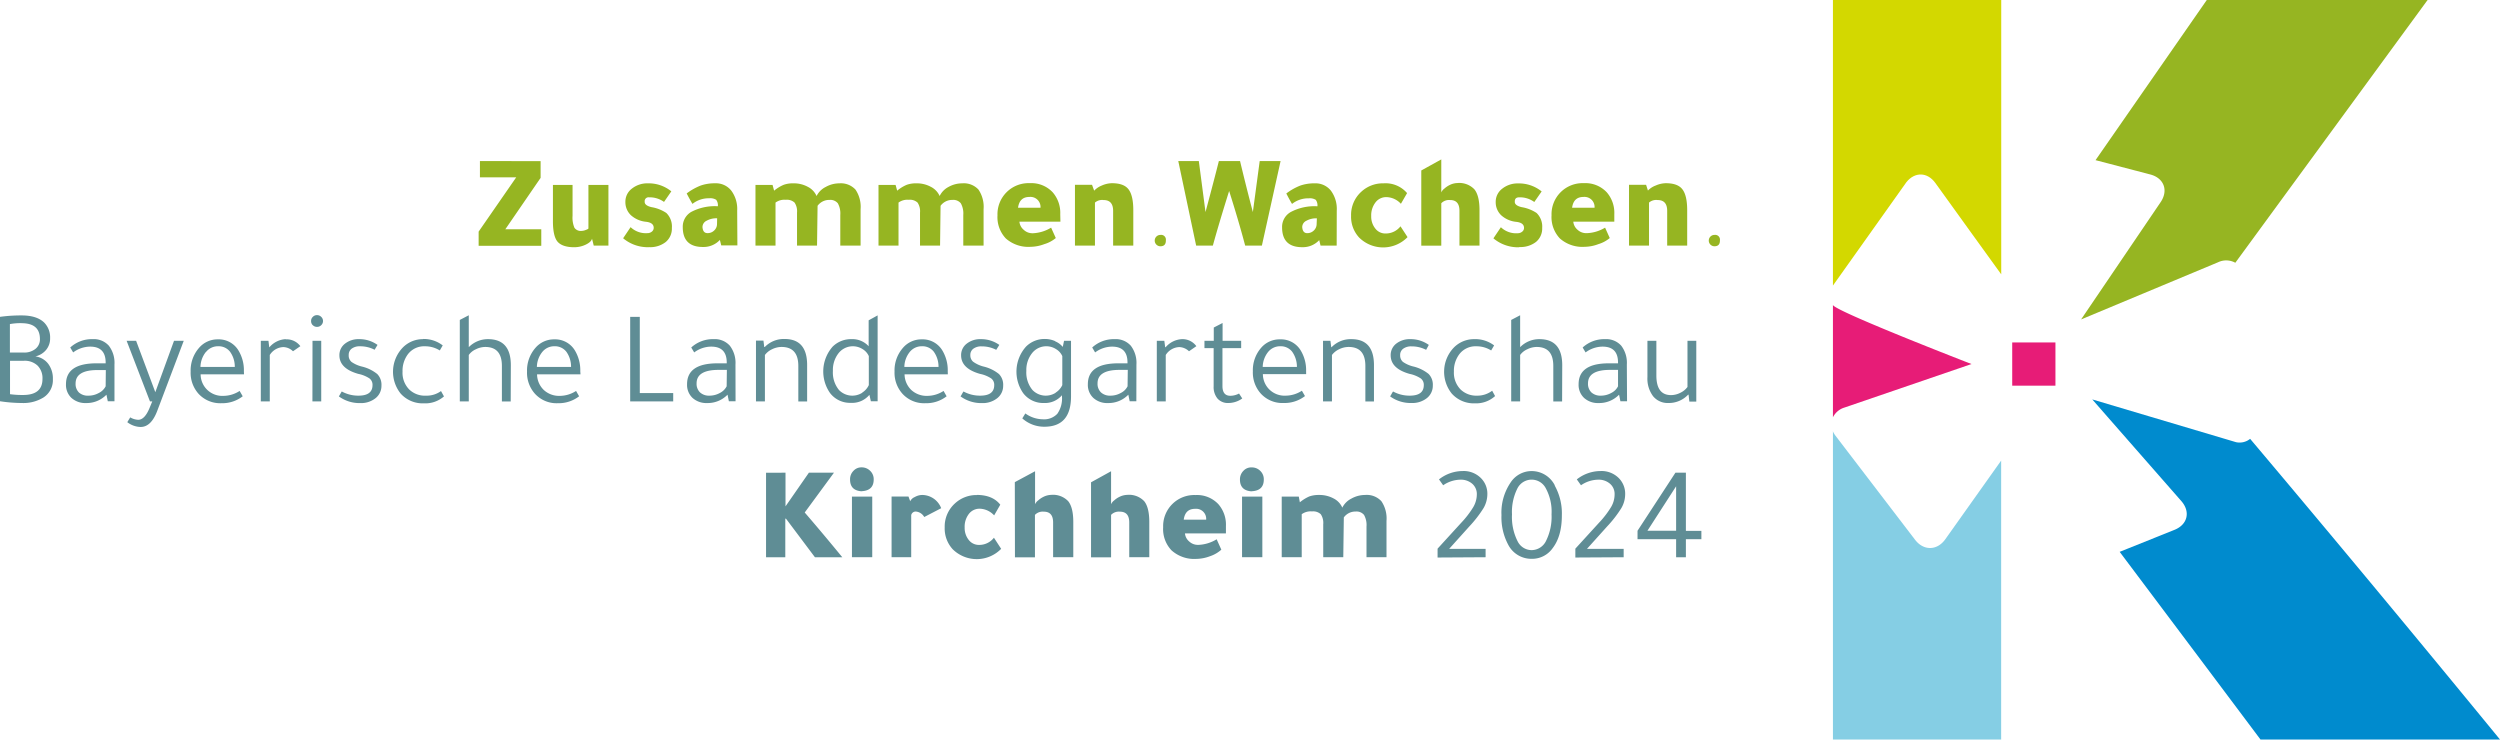
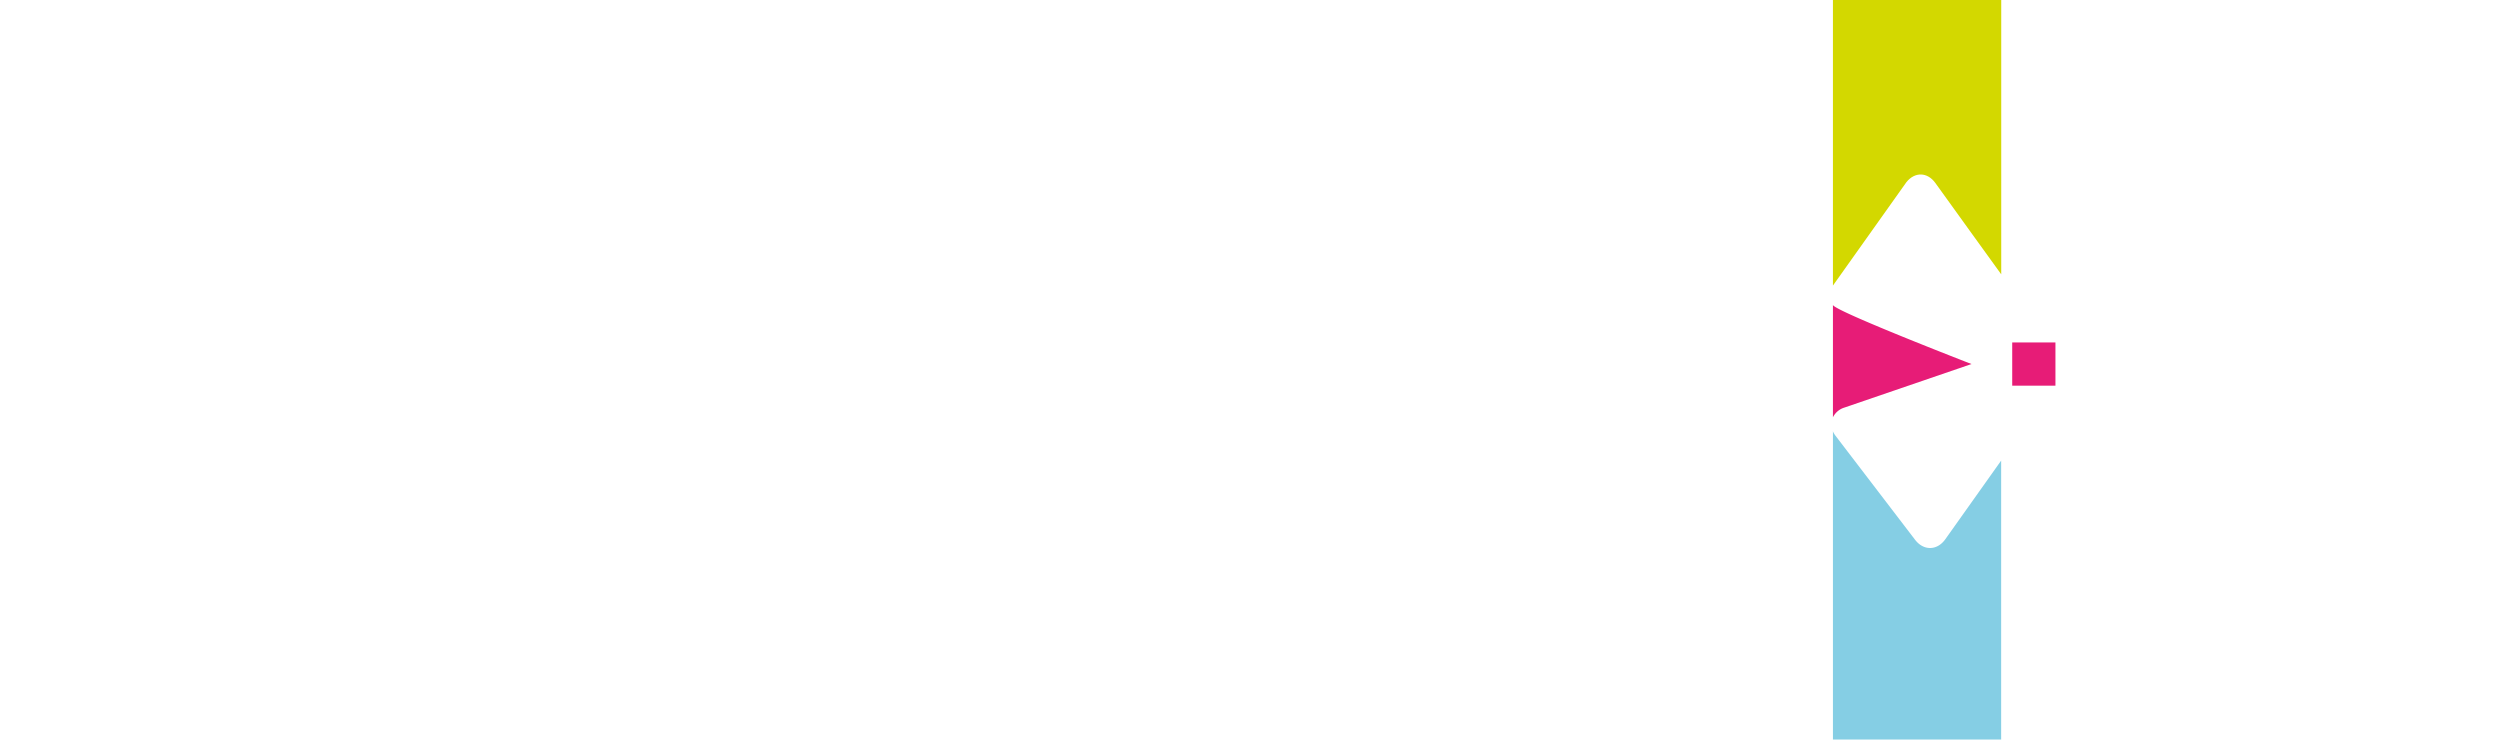
<svg xmlns="http://www.w3.org/2000/svg" id="Ebene_1" data-name="Ebene 1" viewBox="0 0 598.63 177.08">
  <defs>
    <style>.cls-1{fill:none;}.cls-2{clip-path:url(#clip-path);}.cls-3{fill:#5f8d95;}.cls-4{fill:#96b522;}.cls-5{fill:#e71c77;}.cls-6{fill:#d3d800;}.cls-7{fill:#85cee4;}.cls-8{fill:#008bce;}</style>
    <clipPath id="clip-path" transform="translate(0)">
      <rect class="cls-1" width="598.63" height="177.08" />
    </clipPath>
  </defs>
  <g class="cls-2">
-     <path class="cls-3" d="M401.35,116.44v10.65h-6.87Zm-9.24,12.67h9.24v4.32h2.34v-4.32h3.71v-2h-3.71V113.18h-2.5l-9.08,13.91Zm-3.32,4.32v-2H380l4.83-5.37a27.93,27.93,0,0,0,3.41-4.4,6.64,6.64,0,0,0,.91-3.31,5.28,5.28,0,0,0-1.53-3.87,5.82,5.82,0,0,0-4.35-1.69,9.27,9.27,0,0,0-5.7,2l1,1.41a7.45,7.45,0,0,1,4.15-1.34,4.12,4.12,0,0,1,2.83,1,3.22,3.22,0,0,1,1.07,2.53,6,6,0,0,1-.83,3,22.13,22.13,0,0,1-2.91,3.79l-5.66,6.2v2.12Zm-18.68-16.57a11.72,11.72,0,0,1,1.41,6.3,12.93,12.93,0,0,1-1.28,6.28,3.88,3.88,0,0,1-3.49,2.29,3.76,3.76,0,0,1-3.35-2.11,12.86,12.86,0,0,1-1.35-6.46,12.51,12.51,0,0,1,1.25-6.11,3.81,3.81,0,0,1,6.81-.19m2.21-.61a6.22,6.22,0,0,0-5.53-3.45,6,6,0,0,0-5.06,2.72,12.82,12.82,0,0,0-2.2,7.83,13.94,13.94,0,0,0,1.66,7.17,6.22,6.22,0,0,0,5.6,3.29,6,6,0,0,0,5-2.56q2.21-2.88,2.2-7.9a13.7,13.7,0,0,0-1.72-7.1m-16.54,17.18v-2H347l4.83-5.37a28.56,28.56,0,0,0,3.41-4.4,6.74,6.74,0,0,0,.91-3.31,5.25,5.25,0,0,0-1.54-3.87,5.82,5.82,0,0,0-4.35-1.69,9.26,9.26,0,0,0-5.69,2l1,1.41a7.48,7.48,0,0,1,4.16-1.34,4.12,4.12,0,0,1,2.83,1,3.26,3.26,0,0,1,1.07,2.53,6.12,6.12,0,0,1-.83,3,22.13,22.13,0,0,1-2.91,3.79l-5.66,6.2v2.12ZM311,118.91h-4.09v14.52h4.79v-10.3a3.61,3.61,0,0,1,2.47-.67,2.67,2.67,0,0,1,2.09.67,3.72,3.72,0,0,1,.59,2.4v7.9h4.8l.13-9.53a3.41,3.41,0,0,1,2.84-1.41,2.31,2.31,0,0,1,2,.81,4.92,4.92,0,0,1,.59,2.8v7.33H332v-8.7a7.35,7.35,0,0,0-1.23-4.72,4.75,4.75,0,0,0-3.88-1.49,6.73,6.73,0,0,0-3.3.87,4.83,4.83,0,0,0-2.17,2.17,4.48,4.48,0,0,0-2.1-2.21,7.15,7.15,0,0,0-3.47-.83,6.77,6.77,0,0,0-2.33.35,9.66,9.66,0,0,0-2.27,1.41Zm-13.59,14.52h4.86V118.91h-4.86Zm2.3-15.8q2.91-.13,2.91-2.82v-.06a2.75,2.75,0,0,0-.85-2,2.84,2.84,0,0,0-2.06-.83,2.55,2.55,0,0,0-2,.85,2.86,2.86,0,0,0-.8,2v.06c0,1.75.92,2.69,2.75,2.82m-13.49,4.19a2.41,2.41,0,0,1,2.65,2.59h-5.37c.23-1.73,1.14-2.59,2.72-2.59m7.38,4.12a7.45,7.45,0,0,0-1.79-5.21,7,7,0,0,0-5.5-2.21,7.45,7.45,0,0,0-7.74,7.71,7.37,7.37,0,0,0,2,5.53,8.12,8.12,0,0,0,5.91,2.05,9.58,9.58,0,0,0,3.3-.64,7.68,7.68,0,0,0,2.72-1.57l-1.12-2.49a9.09,9.09,0,0,1-4.32,1.34h-.22a3,3,0,0,1-2.05-.83,2.83,2.83,0,0,1-1-1.92h9.81Zm-32.3,7.49h4.8V123.29a2.56,2.56,0,0,1,2.11-.77c1.49,0,2.24.86,2.24,2.59v8.32h4.8V125c0-2.32-.41-4-1.23-5a5,5,0,0,0-4.08-1.5,4.4,4.4,0,0,0-1.79.45,5.28,5.28,0,0,0-1.31.88,2.26,2.26,0,0,0-.74.91v-7.9l-4.8,2.65Zm-18.22,0h4.79V123.29a2.56,2.56,0,0,1,2.11-.77c1.5,0,2.24.86,2.24,2.59v8.32H257V125c0-2.32-.41-4-1.23-5a5,5,0,0,0-4.08-1.5,4.4,4.4,0,0,0-1.79.45,5.47,5.47,0,0,0-1.31.88,2.26,2.26,0,0,0-.74.91v-7.9L243,115.45Zm-9.09-14.91a7.54,7.54,0,0,0-5.27,2,7.46,7.46,0,0,0-2.46,5.76,7.34,7.34,0,0,0,1.91,5.21,8.18,8.18,0,0,0,11.61-.09L238,128.76a4.44,4.44,0,0,1-3.55,1.72,3.06,3.06,0,0,1-2.46-1.16,4.57,4.57,0,0,1-1-3,5,5,0,0,1,1-3.25,3.2,3.2,0,0,1,2.61-1.26,4.86,4.86,0,0,1,3.45,1.6l1.47-2.56q-1.84-2.34-5.66-2.34m-20.37.39v14.52h4.7V123.35a1.09,1.09,0,0,1,1.12-.86,2.56,2.56,0,0,1,2,1.31l4.06-2.11a4.92,4.92,0,0,0-4.6-3.17,3.7,3.7,0,0,0-1.73.5,2.08,2.08,0,0,0-1.09,1l-.41-1.12Zm-9.49,14.52h4.86V118.91h-4.86Zm2.3-15.8q2.91-.13,2.91-2.82v-.06a2.75,2.75,0,0,0-.85-2,2.84,2.84,0,0,0-2.06-.83,2.55,2.55,0,0,0-1.95.85,2.81,2.81,0,0,0-.8,2v.06c0,1.75.91,2.69,2.75,2.82m-22.87-4.45v20.25h4.61v-9.25h.16l6.94,9.25h6.55q-4.64-5.67-9-10.72l7-9.53h-6l-5.6,8.06,0,.07v-8.13Z" transform="translate(0)" />
-     <path class="cls-3" d="M404.07,81.6V92.66a4.55,4.55,0,0,1-1.74,1.41,5,5,0,0,1-2.19.54c-2.35,0-3.52-1.56-3.52-4.7V81.6h-2.14v8.7a7,7,0,0,0,1.34,4.55,4.49,4.49,0,0,0,3.68,1.65,6.32,6.32,0,0,0,4.73-2l.1,0,.19,1.67h1.66V81.6ZM387.44,92.5a3.56,3.56,0,0,1-1.63,1.6,5.07,5.07,0,0,1-2.46.64,3.19,3.19,0,0,1-2.29-.78,2.87,2.87,0,0,1-.81-2.16q0-3.22,5.24-3.23h1.95Zm2.11-5.21a6.73,6.73,0,0,0-1.34-4.51,4.82,4.82,0,0,0-3.87-1.57,7.65,7.65,0,0,0-5.37,2l.7,1.18A6.85,6.85,0,0,1,383.73,83c2.48,0,3.71,1.27,3.71,3.81V87h-2.2Q378,87,378,92a4.26,4.26,0,0,0,1.31,3.28,4.91,4.91,0,0,0,3.51,1.23,6.62,6.62,0,0,0,4.87-2l.32,1.57h1.59Zm-15.47.16c0-4.16-1.83-6.24-5.47-6.24A6.42,6.42,0,0,0,364,83.13V75.49l-2.14,1.12V96.12H364V85a4.18,4.18,0,0,1,1.7-1.36,5.15,5.15,0,0,1,2.24-.56c2.68,0,4,1.51,4,4.54v8.51h2.11ZM353,81.21a6.76,6.76,0,0,0-4.86,2,8.37,8.37,0,0,0-.54,11,7.07,7.07,0,0,0,5.6,2.37A6.74,6.74,0,0,0,358,94.84l-.7-1.28a5.81,5.81,0,0,1-3.61,1.18,5.4,5.4,0,0,1-3.94-1.47A5.71,5.71,0,0,1,348.14,89a6.63,6.63,0,0,1,1.28-4.16,4.87,4.87,0,0,1,4.09-1.92,6.55,6.55,0,0,1,3.55,1l.71-1.21A7.45,7.45,0,0,0,353,81.21m-10.87,1.38a7.45,7.45,0,0,0-4.41-1.38,5.24,5.24,0,0,0-3.41,1.09A3.45,3.45,0,0,0,333,85.08c0,2.11,1.51,3.6,4.54,4.45a7.57,7.57,0,0,1,2.67,1.09,1.91,1.91,0,0,1,.72,1.59c0,1.69-1.12,2.53-3.36,2.53a8.18,8.18,0,0,1-4-1,5.68,5.68,0,0,0-.38.64l-.32.54A8.36,8.36,0,0,0,338,96.5a5.59,5.59,0,0,0,3.67-1.17,3.77,3.77,0,0,0,1.42-3,3.68,3.68,0,0,0-1-2.78,9.3,9.3,0,0,0-3.65-1.79,7.32,7.32,0,0,1-2.51-1.11,2,2,0,0,1-.66-1.58A1.82,1.82,0,0,1,336,83.5a3.21,3.21,0,0,1,2-.56,7.52,7.52,0,0,1,3.49.83ZM329,87.45q0-6.24-5.41-6.24a6.37,6.37,0,0,0-4.73,1.92h-.09l-.2-1.53H316.8V96.12h2.14V85a4.57,4.57,0,0,1,1.73-1.38,5.18,5.18,0,0,1,2.27-.54q4,0,4,4.54v8.51H329Zm-25.35-3.17a3.68,3.68,0,0,1,2.9-1.37,3.46,3.46,0,0,1,2.86,1.31,6.21,6.21,0,0,1,1.14,3.65h-8.19a5.92,5.92,0,0,1,1.29-3.59m9.1,4.61a9.1,9.1,0,0,0-1.31-5,5.5,5.5,0,0,0-4.92-2.63A5.81,5.81,0,0,0,302,83.26a8.18,8.18,0,0,0-2,5.66,7.54,7.54,0,0,0,1.89,5.31,7,7,0,0,0,5.5,2.27,8,8,0,0,0,5.09-1.66l-.74-1.28a7.2,7.2,0,0,1-3.87,1.18,5.18,5.18,0,0,1-5.47-5.15h10.36ZM297.2,83.36V81.6h-4.45V77.34l-2.11,1.09V81.6h-2.23v1.76h2.2V92.5a4.29,4.29,0,0,0,.93,2.94,3.29,3.29,0,0,0,2.62,1.06,5.69,5.69,0,0,0,3.3-1.09l-.77-1.18a4.42,4.42,0,0,1-2.08.54c-1.26,0-1.89-.78-1.89-2.33l0-9.08ZM283,81.21a5.48,5.48,0,0,0-3.87,1.92H279l-.2-1.53H277V96.12h2.14V85a4,4,0,0,1,3.23-1.89,3.5,3.5,0,0,1,2.34,1l1.76-1.22A4.1,4.1,0,0,0,283,81.21M270,92.5a3.56,3.56,0,0,1-1.63,1.6,5,5,0,0,1-2.46.64,3.15,3.15,0,0,1-2.28-.78,2.84,2.84,0,0,1-.82-2.16q0-3.22,5.24-3.23h2Zm2.12-5.21a6.73,6.73,0,0,0-1.35-4.51,4.82,4.82,0,0,0-3.87-1.57,7.65,7.65,0,0,0-5.37,2l.7,1.18A6.86,6.86,0,0,1,266.28,83q3.71,0,3.7,3.81V87h-2.2q-7.29,0-7.29,5a4.26,4.26,0,0,0,1.31,3.28,4.92,4.92,0,0,0,3.52,1.23,6.6,6.6,0,0,0,4.86-2l.32,1.57h1.6Zm-19.34,6.76a4.42,4.42,0,0,1-5.54-.65,6.55,6.55,0,0,1-1.48-4.58,6.46,6.46,0,0,1,1.35-4.23,4.33,4.33,0,0,1,5.75-1,3.71,3.71,0,0,1,1.51,1.68v6.94a4.18,4.18,0,0,1-1.59,1.8m-.09-12.31a6,6,0,0,0-2.42-.53A6.26,6.26,0,0,0,245.68,83,9,9,0,0,0,245,94.13a6,6,0,0,0,5,2.37,5.33,5.33,0,0,0,4.29-1.86v.29a6.37,6.37,0,0,1-1.12,4.16,4.36,4.36,0,0,1-3.49,1.31A7.32,7.32,0,0,1,245.52,99l-.73,1.18a7.81,7.81,0,0,0,5.3,2q6.38,0,6.37-7.29V81.6h-1.67l-.31,1.47a4.52,4.52,0,0,0-1.81-1.33m-13.38.85a7.5,7.5,0,0,0-4.42-1.38,5.21,5.21,0,0,0-3.4,1.09,3.43,3.43,0,0,0-1.33,2.78c0,2.11,1.51,3.6,4.54,4.45a7.57,7.57,0,0,1,2.67,1.09,1.91,1.91,0,0,1,.72,1.59c0,1.69-1.12,2.53-3.36,2.53a8.18,8.18,0,0,1-4-1c-.1.15-.23.36-.38.64l-.32.54a8.39,8.39,0,0,0,5.12,1.6,5.58,5.58,0,0,0,3.66-1.17,3.75,3.75,0,0,0,1.42-3,3.68,3.68,0,0,0-1-2.78,9.23,9.23,0,0,0-3.65-1.79A7.41,7.41,0,0,1,233,86.6a2,2,0,0,1-.65-1.58,1.82,1.82,0,0,1,.72-1.52,3.19,3.19,0,0,1,2-.56,7.48,7.48,0,0,1,3.48.83Zm-21.45,1.69a3.68,3.68,0,0,1,2.9-1.37,3.46,3.46,0,0,1,2.86,1.31,6.14,6.14,0,0,1,1.13,3.65h-8.18a5.86,5.86,0,0,1,1.29-3.59m9.1,4.61a9.18,9.18,0,0,0-1.31-5,5.5,5.5,0,0,0-4.92-2.63,5.8,5.8,0,0,0-4.51,2.05,8.18,8.18,0,0,0-2,5.66,7.54,7.54,0,0,0,1.89,5.31,7,7,0,0,0,5.5,2.27,7.93,7.93,0,0,0,5.08-1.66l-.73-1.28a7.2,7.2,0,0,1-3.87,1.18,5.4,5.4,0,0,1-3.86-1.41,5.29,5.29,0,0,1-1.61-3.74h10.36Zm-20.48,5.16a4.43,4.43,0,0,1-5.55-.65,6.6,6.6,0,0,1-1.47-4.58,6.51,6.51,0,0,1,1.34-4.23,4.35,4.35,0,0,1,5.76-1,3.74,3.74,0,0,1,1.5,1.68v6.94a4.22,4.22,0,0,1-1.58,1.8m3.69,2.07V75.52L208,76.7v6.21a5.25,5.25,0,0,0-4.09-1.7A6.24,6.24,0,0,0,199.38,83a9,9,0,0,0-.64,11.09,6,6,0,0,0,5,2.37,5.34,5.34,0,0,0,4.44-1.92l.35,1.54Zm-16.88-8.67q0-6.24-5.41-6.24a6.37,6.37,0,0,0-4.73,1.92H183l-.19-1.53h-1.79V96.12h2.14V85a4.49,4.49,0,0,1,1.73-1.38,5.18,5.18,0,0,1,2.27-.54c2.64,0,4,1.51,4,4.54v8.51h2.11ZM174,92.5a3.65,3.65,0,0,1-1.63,1.6,5.08,5.08,0,0,1-2.47.64,3.15,3.15,0,0,1-2.28-.78,2.84,2.84,0,0,1-.82-2.16q0-3.22,5.25-3.23h2Zm2.11-5.21a6.73,6.73,0,0,0-1.35-4.51,4.82,4.82,0,0,0-3.87-1.57,7.65,7.65,0,0,0-5.37,2l.71,1.18A6.83,6.83,0,0,1,170.31,83q3.7,0,3.71,3.81V87h-2.21q-7.29,0-7.29,5a4.26,4.26,0,0,0,1.31,3.28,4.93,4.93,0,0,0,3.52,1.23,6.6,6.6,0,0,0,4.86-2l.32,1.57h1.6Zm-14.91,8.83v-2h-8V75.87H150.9V96.12ZM129.85,84.28a3.67,3.67,0,0,1,2.9-1.37,3.47,3.47,0,0,1,2.86,1.31,6.14,6.14,0,0,1,1.13,3.65h-8.18a5.86,5.86,0,0,1,1.29-3.59m9.1,4.61a9.18,9.18,0,0,0-1.31-5,5.51,5.51,0,0,0-4.93-2.63,5.83,5.83,0,0,0-4.51,2.05,8.22,8.22,0,0,0-2,5.66,7.54,7.54,0,0,0,1.89,5.31,7,7,0,0,0,5.5,2.27,8,8,0,0,0,5.08-1.66l-.73-1.28a7.2,7.2,0,0,1-3.87,1.18,5.38,5.38,0,0,1-3.86-1.41,5.29,5.29,0,0,1-1.61-3.74H139Zm-16.63-1.44q0-6.24-5.47-6.24a6.4,6.4,0,0,0-4.6,1.92V75.49l-2.15,1.12V96.12h2.15V85a4.08,4.08,0,0,1,1.69-1.36,5.15,5.15,0,0,1,2.24-.56q4,0,4,4.54v8.51h2.11Zm-21-6.24a6.72,6.72,0,0,0-4.86,2,8.36,8.36,0,0,0-.55,11,7.07,7.07,0,0,0,5.6,2.37,6.79,6.79,0,0,0,4.8-1.66l-.71-1.28A5.81,5.81,0,0,1,102,94.74,5.37,5.37,0,0,1,98,93.27,5.67,5.67,0,0,1,96.39,89a6.63,6.63,0,0,1,1.27-4.16,4.87,4.87,0,0,1,4.1-1.92,6.57,6.57,0,0,1,3.55,1l.7-1.21a7.44,7.44,0,0,0-4.73-1.54M90.4,82.59A7.45,7.45,0,0,0,86,81.21a5.21,5.21,0,0,0-3.4,1.09,3.43,3.43,0,0,0-1.33,2.78c0,2.11,1.51,3.6,4.54,4.45a7.57,7.57,0,0,1,2.67,1.09,1.91,1.91,0,0,1,.72,1.59c0,1.69-1.12,2.53-3.36,2.53a8.18,8.18,0,0,1-4-1c-.1.15-.23.36-.38.64l-.32.54a8.39,8.39,0,0,0,5.12,1.6,5.58,5.58,0,0,0,3.66-1.17,3.75,3.75,0,0,0,1.42-3,3.68,3.68,0,0,0-1-2.78,9.23,9.23,0,0,0-3.65-1.79,7.41,7.41,0,0,1-2.51-1.11A2,2,0,0,1,83.5,85a1.82,1.82,0,0,1,.72-1.52,3.19,3.19,0,0,1,2-.56,7.48,7.48,0,0,1,3.48.83ZM74.91,77.87a1.36,1.36,0,0,0,1,.4,1.37,1.37,0,0,0,1-.4,1.36,1.36,0,0,0,0-2,1.38,1.38,0,0,0-1-.41,1.35,1.35,0,0,0-1,.41,1.32,1.32,0,0,0-.42,1,1.34,1.34,0,0,0,.4,1m-.08,18.25h2.11V81.6H74.83ZM68.4,81.21a5.48,5.48,0,0,0-3.87,1.92h-.06l-.19-1.53H62.45V96.12H64.6V85a4,4,0,0,1,3.23-1.89,3.45,3.45,0,0,1,2.33,1l1.76-1.22a4.08,4.08,0,0,0-3.52-1.63M49.33,84.28a3.66,3.66,0,0,1,2.89-1.37,3.45,3.45,0,0,1,2.86,1.31,6.07,6.07,0,0,1,1.14,3.65H48a5.93,5.93,0,0,1,1.3-3.59m9.1,4.61a9.1,9.1,0,0,0-1.32-5,5.5,5.5,0,0,0-4.92-2.63,5.83,5.83,0,0,0-4.51,2.05,8.22,8.22,0,0,0-2,5.66,7.53,7.53,0,0,0,1.88,5.31,7.06,7.06,0,0,0,5.5,2.27,8,8,0,0,0,5.09-1.66l-.74-1.28a7.2,7.2,0,0,1-3.87,1.18,5.18,5.18,0,0,1-5.47-5.15H58.43ZM41.67,81.6,37.19,93.91,32.59,81.6H30.32l5.59,14.52h.55l-.58,1.4c-.79,2-1.72,3-2.78,3a4.12,4.12,0,0,1-1.92-.58l-.7,1.15a5.41,5.41,0,0,0,3.19,1.15q2.53,0,4-3.9L44,81.6ZM25.3,92.5a3.63,3.63,0,0,1-1.64,1.6,5,5,0,0,1-2.46.64A3.15,3.15,0,0,1,18.92,94a2.84,2.84,0,0,1-.82-2.16q0-3.22,5.24-3.23h2Zm2.11-5.21a6.73,6.73,0,0,0-1.35-4.51,4.82,4.82,0,0,0-3.87-1.57,7.65,7.65,0,0,0-5.37,2l.7,1.18A6.86,6.86,0,0,1,21.59,83q3.7,0,3.71,3.81V87H23.09q-7.29,0-7.29,5a4.26,4.26,0,0,0,1.31,3.28,4.93,4.93,0,0,0,3.52,1.23,6.6,6.6,0,0,0,4.86-2l.32,1.57h1.6Zm-21.72-.9A4.47,4.47,0,0,1,9,87.55a4.26,4.26,0,0,1,1.17,3.19q0,3.84-4.64,3.84a22.08,22.08,0,0,1-3.13-.19v-8Zm-.54-9c2.94,0,4.41,1.26,4.41,3.8a2.89,2.89,0,0,1-1.07,2.35,4.25,4.25,0,0,1-2.8.88H2.37V77.6a14.13,14.13,0,0,1,2.78-.22M5.21,96.5a9.16,9.16,0,0,0,5.18-1.31,4.93,4.93,0,0,0,2.27-4.41,5.81,5.81,0,0,0-1.12-3.67,4.64,4.64,0,0,0-3.07-1.77v0a4.65,4.65,0,0,0,2.58-1.57A4.24,4.24,0,0,0,12,81a5.06,5.06,0,0,0-1.37-3.71c-1.17-1.17-3-1.76-5.44-1.76A36.32,36.32,0,0,0,0,75.87V96.08a35.9,35.9,0,0,0,5.21.42" transform="translate(0)" />
-     <path class="cls-4" d="M410.53,56.25a1.36,1.36,0,1,0,0,2.72c.88,0,1.31-.46,1.31-1.38v-.06a1.14,1.14,0,0,0-1.31-1.28m-16.37-12h-4.09V58.81h4.79V48.51a2.62,2.62,0,0,1,2.05-.61c1.53,0,2.3.86,2.3,2.59v8.32H404V50.33q0-3.51-1.15-5c-.77-1-2.09-1.46-4-1.46a6.26,6.26,0,0,0-2.38.55,5,5,0,0,0-1.87,1.21Zm-15,2.91a2.41,2.41,0,0,1,2.66,2.59h-5.38c.24-1.73,1.14-2.59,2.72-2.59m7.39,4.12a7.49,7.49,0,0,0-1.79-5.21,7,7,0,0,0-5.5-2.21,7.44,7.44,0,0,0-7.74,7.71,7.41,7.41,0,0,0,2,5.53,8.13,8.13,0,0,0,5.92,2,9.57,9.57,0,0,0,3.29-.64A7.68,7.68,0,0,0,385.46,57l-1.12-2.49A9.09,9.09,0,0,1,380,55.83h-.22a3,3,0,0,1-2.05-.83,2.83,2.83,0,0,1-1-1.92h9.82Zm-22.74,7.87a6.05,6.05,0,0,0,4-1.23,4.14,4.14,0,0,0,1.47-3.34A4.54,4.54,0,0,0,367.94,51a9.2,9.2,0,0,0-3.59-1.4c-1.08-.26-1.63-.68-1.63-1.25v-.1c0-.68.35-1,1.06-1a5.84,5.84,0,0,1,3.61,1.12l1.76-2.53a8.61,8.61,0,0,0-5.6-1.92,5.91,5.91,0,0,0-3.85,1.27,3.91,3.91,0,0,0-1.55,3.15,4.31,4.31,0,0,0,1.31,3.2,6.29,6.29,0,0,0,3.68,1.59c1.19.15,1.79.63,1.79,1.44a1.11,1.11,0,0,1-.45.91,1.64,1.64,0,0,1-1.09.37,5.25,5.25,0,0,1-4-1.44l-1.79,2.66a9.17,9.17,0,0,0,6.2,2.14m-23.47-.38h4.79V48.67a2.56,2.56,0,0,1,2.11-.77c1.5,0,2.24.86,2.24,2.59v8.32h4.8V50.33q0-3.48-1.23-5a5,5,0,0,0-4.08-1.5,4.4,4.4,0,0,0-1.79.45,5.47,5.47,0,0,0-1.31.88,2.26,2.26,0,0,0-.74.91v-7.9l-4.79,2.65ZM331.26,43.9a7.56,7.56,0,0,0-5.28,2,7.46,7.46,0,0,0-2.46,5.76,7.3,7.3,0,0,0,1.92,5.21,8.16,8.16,0,0,0,11.6-.09l-1.69-2.59a4.44,4.44,0,0,1-3.55,1.72,3,3,0,0,1-2.46-1.16,4.57,4.57,0,0,1-1-3,5.06,5.06,0,0,1,1-3.25A3.2,3.2,0,0,1,332,47.2a4.86,4.86,0,0,1,3.45,1.6l1.48-2.56a6.8,6.8,0,0,0-5.66-2.34m-16,9.82a2.13,2.13,0,0,1-.69,1.49,2.21,2.21,0,0,1-1.55.62H313c-.72,0-1.12-.51-1.18-1.47v0a1.69,1.69,0,0,1,1-1.5,4.81,4.81,0,0,1,2.51-.58Zm4.82-3.29a7.33,7.33,0,0,0-1.4-4.77,4.7,4.7,0,0,0-3.87-1.76,10.32,10.32,0,0,0-3.44.53,13.79,13.79,0,0,0-3.37,1.9c.47.92.92,1.75,1.37,2.5a6.25,6.25,0,0,1,4-1.34,2.7,2.7,0,0,1,1.68.36,2.2,2.2,0,0,1,.4,1.55v0h0A12,12,0,0,0,309,50.81a4.07,4.07,0,0,0-2,3.62c0,3.17,1.6,4.76,4.82,4.76a5.35,5.35,0,0,0,4.07-1.69l.32,1.31h3.86ZM291.86,38.56q-1,4-3.2,12.22l-1.6-12.22h-4.92l4.28,20.25h4q1.47-5.34,3.9-13.08,2.31,7.29,3.84,13.08h4l4.48-20.25h-5L300,50.78q-1.64-6.24-3.07-12.22Zm-14,17.69a1.36,1.36,0,1,0,0,2.72c.88,0,1.31-.46,1.31-1.38v-.06a1.14,1.14,0,0,0-1.31-1.28m-16.37-12h-4.09V58.81h4.79V48.51a2.62,2.62,0,0,1,2.05-.61c1.53,0,2.3.86,2.3,2.59v8.32h4.83V50.33q0-3.51-1.15-5c-.77-1-2.09-1.46-4-1.46a6.26,6.26,0,0,0-2.38.55A5,5,0,0,0,262,45.66Zm-15,2.91a2.41,2.41,0,0,1,2.66,2.59h-5.38c.24-1.73,1.14-2.59,2.72-2.59m7.39,4.12a7.49,7.49,0,0,0-1.79-5.21,7,7,0,0,0-5.5-2.21,7.44,7.44,0,0,0-7.74,7.71,7.41,7.41,0,0,0,2,5.53,8.13,8.13,0,0,0,5.92,2,9.57,9.57,0,0,0,3.29-.64A7.68,7.68,0,0,0,252.81,57l-1.12-2.49a9.09,9.09,0,0,1-4.32,1.34h-.22A3,3,0,0,1,245.1,55a2.87,2.87,0,0,1-1-1.92h9.82Zm-39.43-7h-4.09V58.81h4.79V48.51a3.6,3.6,0,0,1,2.46-.67,2.7,2.7,0,0,1,2.1.67,3.72,3.72,0,0,1,.59,2.4v7.9h4.8l.12-9.53a3.44,3.44,0,0,1,2.85-1.41,2.32,2.32,0,0,1,2,.81,5,5,0,0,1,.59,2.8v7.33h4.86v-8.7a7.35,7.35,0,0,0-1.23-4.72,4.77,4.77,0,0,0-3.88-1.49,6.7,6.7,0,0,0-3.3.87A4.83,4.83,0,0,0,225,46.94a4.5,4.5,0,0,0-2.1-2.2,7,7,0,0,0-3.47-.84,6.48,6.48,0,0,0-2.33.36,9.06,9.06,0,0,0-2.27,1.4Zm-29.46,0h-4.09V58.81h4.8V48.51a3.6,3.6,0,0,1,2.46-.67,2.71,2.71,0,0,1,2.1.67,3.72,3.72,0,0,1,.59,2.4v7.9h4.79l.13-9.53a3.44,3.44,0,0,1,2.85-1.41,2.32,2.32,0,0,1,2,.81,5,5,0,0,1,.59,2.8v7.33h4.86v-8.7a7.35,7.35,0,0,0-1.23-4.72A4.77,4.77,0,0,0,201,43.9a6.67,6.67,0,0,0-3.29.87,4.86,4.86,0,0,0-2.18,2.17,4.48,4.48,0,0,0-2.09-2.2,7,7,0,0,0-3.47-.84,6.44,6.44,0,0,0-2.33.36,9.27,9.27,0,0,0-2.28,1.4Zm-13.3,9.43a2.09,2.09,0,0,1-.69,1.49,2.18,2.18,0,0,1-1.55.62h-.06c-.73,0-1.12-.51-1.18-1.47v0a1.69,1.69,0,0,1,1-1.5,4.83,4.83,0,0,1,2.51-.58Zm4.83-3.29a7.33,7.33,0,0,0-1.41-4.77,4.68,4.68,0,0,0-3.87-1.76,10.25,10.25,0,0,0-3.43.53,13.83,13.83,0,0,0-3.38,1.9c.47.92.93,1.75,1.38,2.5a6.24,6.24,0,0,1,4-1.34,2.68,2.68,0,0,1,1.68.36,2.15,2.15,0,0,1,.4,1.55v0h0a12.06,12.06,0,0,0-6.4,1.37,4.07,4.07,0,0,0-2,3.62q0,4.76,4.83,4.76a5.34,5.34,0,0,0,4.06-1.69l.32,1.31h3.87Zm-21.11,8.76a6,6,0,0,0,4-1.23,4.14,4.14,0,0,0,1.47-3.34A4.54,4.54,0,0,0,159.56,51,9.13,9.13,0,0,0,156,49.6c-1.09-.26-1.63-.68-1.63-1.25v-.1a.92.92,0,0,1,1.05-1A5.89,5.89,0,0,1,159,48.35l1.75-2.53a8.58,8.58,0,0,0-5.59-1.92,5.94,5.94,0,0,0-3.86,1.27,3.91,3.91,0,0,0-1.55,3.15,4.31,4.31,0,0,0,1.31,3.2,6.32,6.32,0,0,0,3.68,1.59c1.2.15,1.79.63,1.79,1.44a1.13,1.13,0,0,1-.44.91,1.66,1.66,0,0,1-1.09.37,5.28,5.28,0,0,1-4-1.44l-1.79,2.66a9.17,9.17,0,0,0,6.2,2.14m-13.24-.38h3.52V44.29h-4.79V54.68c0,.11-.23.24-.63.38a2.93,2.93,0,0,1-1,.23,1.84,1.84,0,0,1-1.72-.75,6.19,6.19,0,0,1-.45-2.86V44.29h-4.7V53c0,2.34.37,4,1.1,4.86s2.07,1.34,4,1.34a6.39,6.39,0,0,0,2.75-.62c.88-.42,1.38-.89,1.51-1.43ZM114.92,38.56v3.9h8.69l-9,13v3.39h15V54.9H121l8.45-12.31v-4Z" transform="translate(0)" />
-   </g>
+     </g>
  <rect class="cls-5" x="481.83" y="82" width="10.35" height="10.35" />
  <g class="cls-2">
    <path class="cls-6" d="M456.51,43.6c2-2.48,5-2.43,6.91.21L472.2,56l7,9.69V0H438.9V68.38" transform="translate(0)" />
-     <path class="cls-4" d="M535.25,62.92,581.29,0H528.42L501.78,38.35l13.12,3.43c3.26.86,4.37,3.81,2.48,6.61l-19.06,28.1,32.8-13.69a4.5,4.5,0,0,1,4.13.12" transform="translate(0)" />
    <path class="cls-5" d="M438.9,73V99.92a4.54,4.54,0,0,1,2.76-2.33h0l30.42-10.42S438.9,74.33,438.9,73" transform="translate(0)" />
    <path class="cls-7" d="M438.9,103.19v73.89h40.28V110.29l-13.37,18.83c-1.95,2.75-5.2,2.81-7.25.12l-19.12-25h0a5.22,5.22,0,0,1-.57-1" transform="translate(0)" />
-     <path class="cls-8" d="M507.56,132.14q18.69,24.88,33.72,44.94h57.35q-30.72-37.5-59.83-72a4,4,0,0,1-3.38.8L501,95.64l3.55,4.06L522.34,120c2.22,2.55,1.48,5.62-1.65,6.87Z" transform="translate(0)" />
  </g>
</svg>